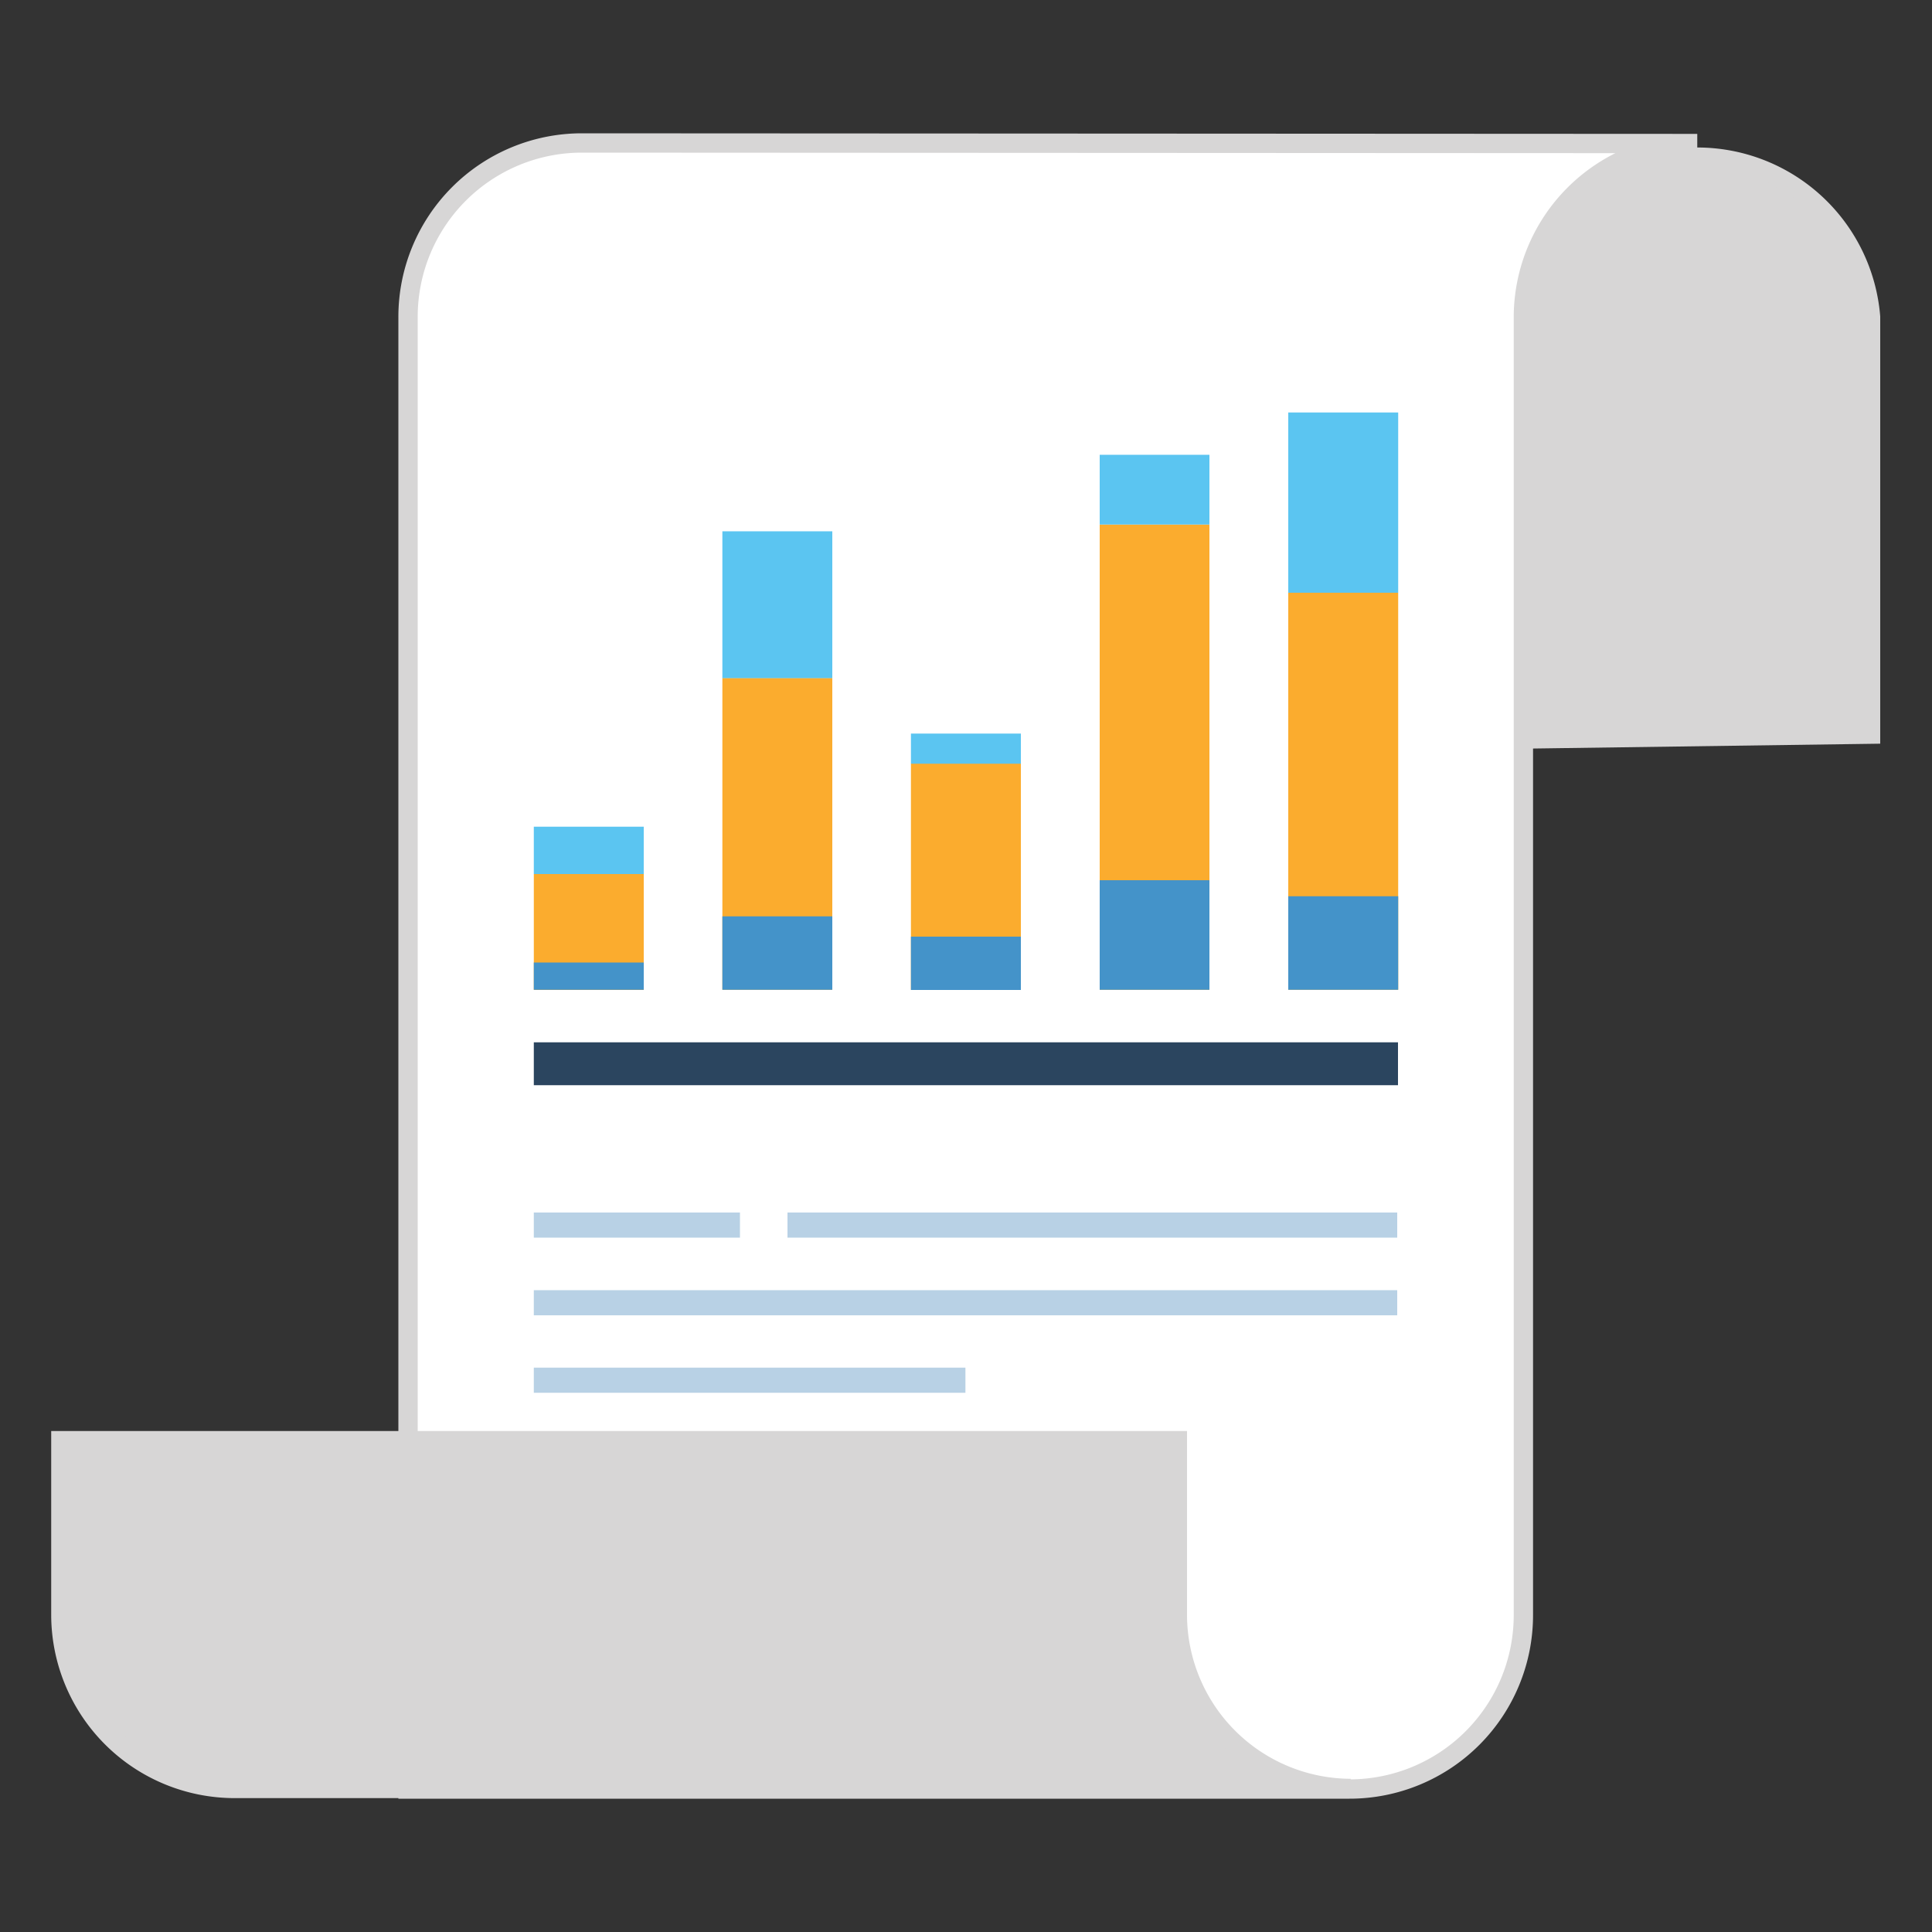
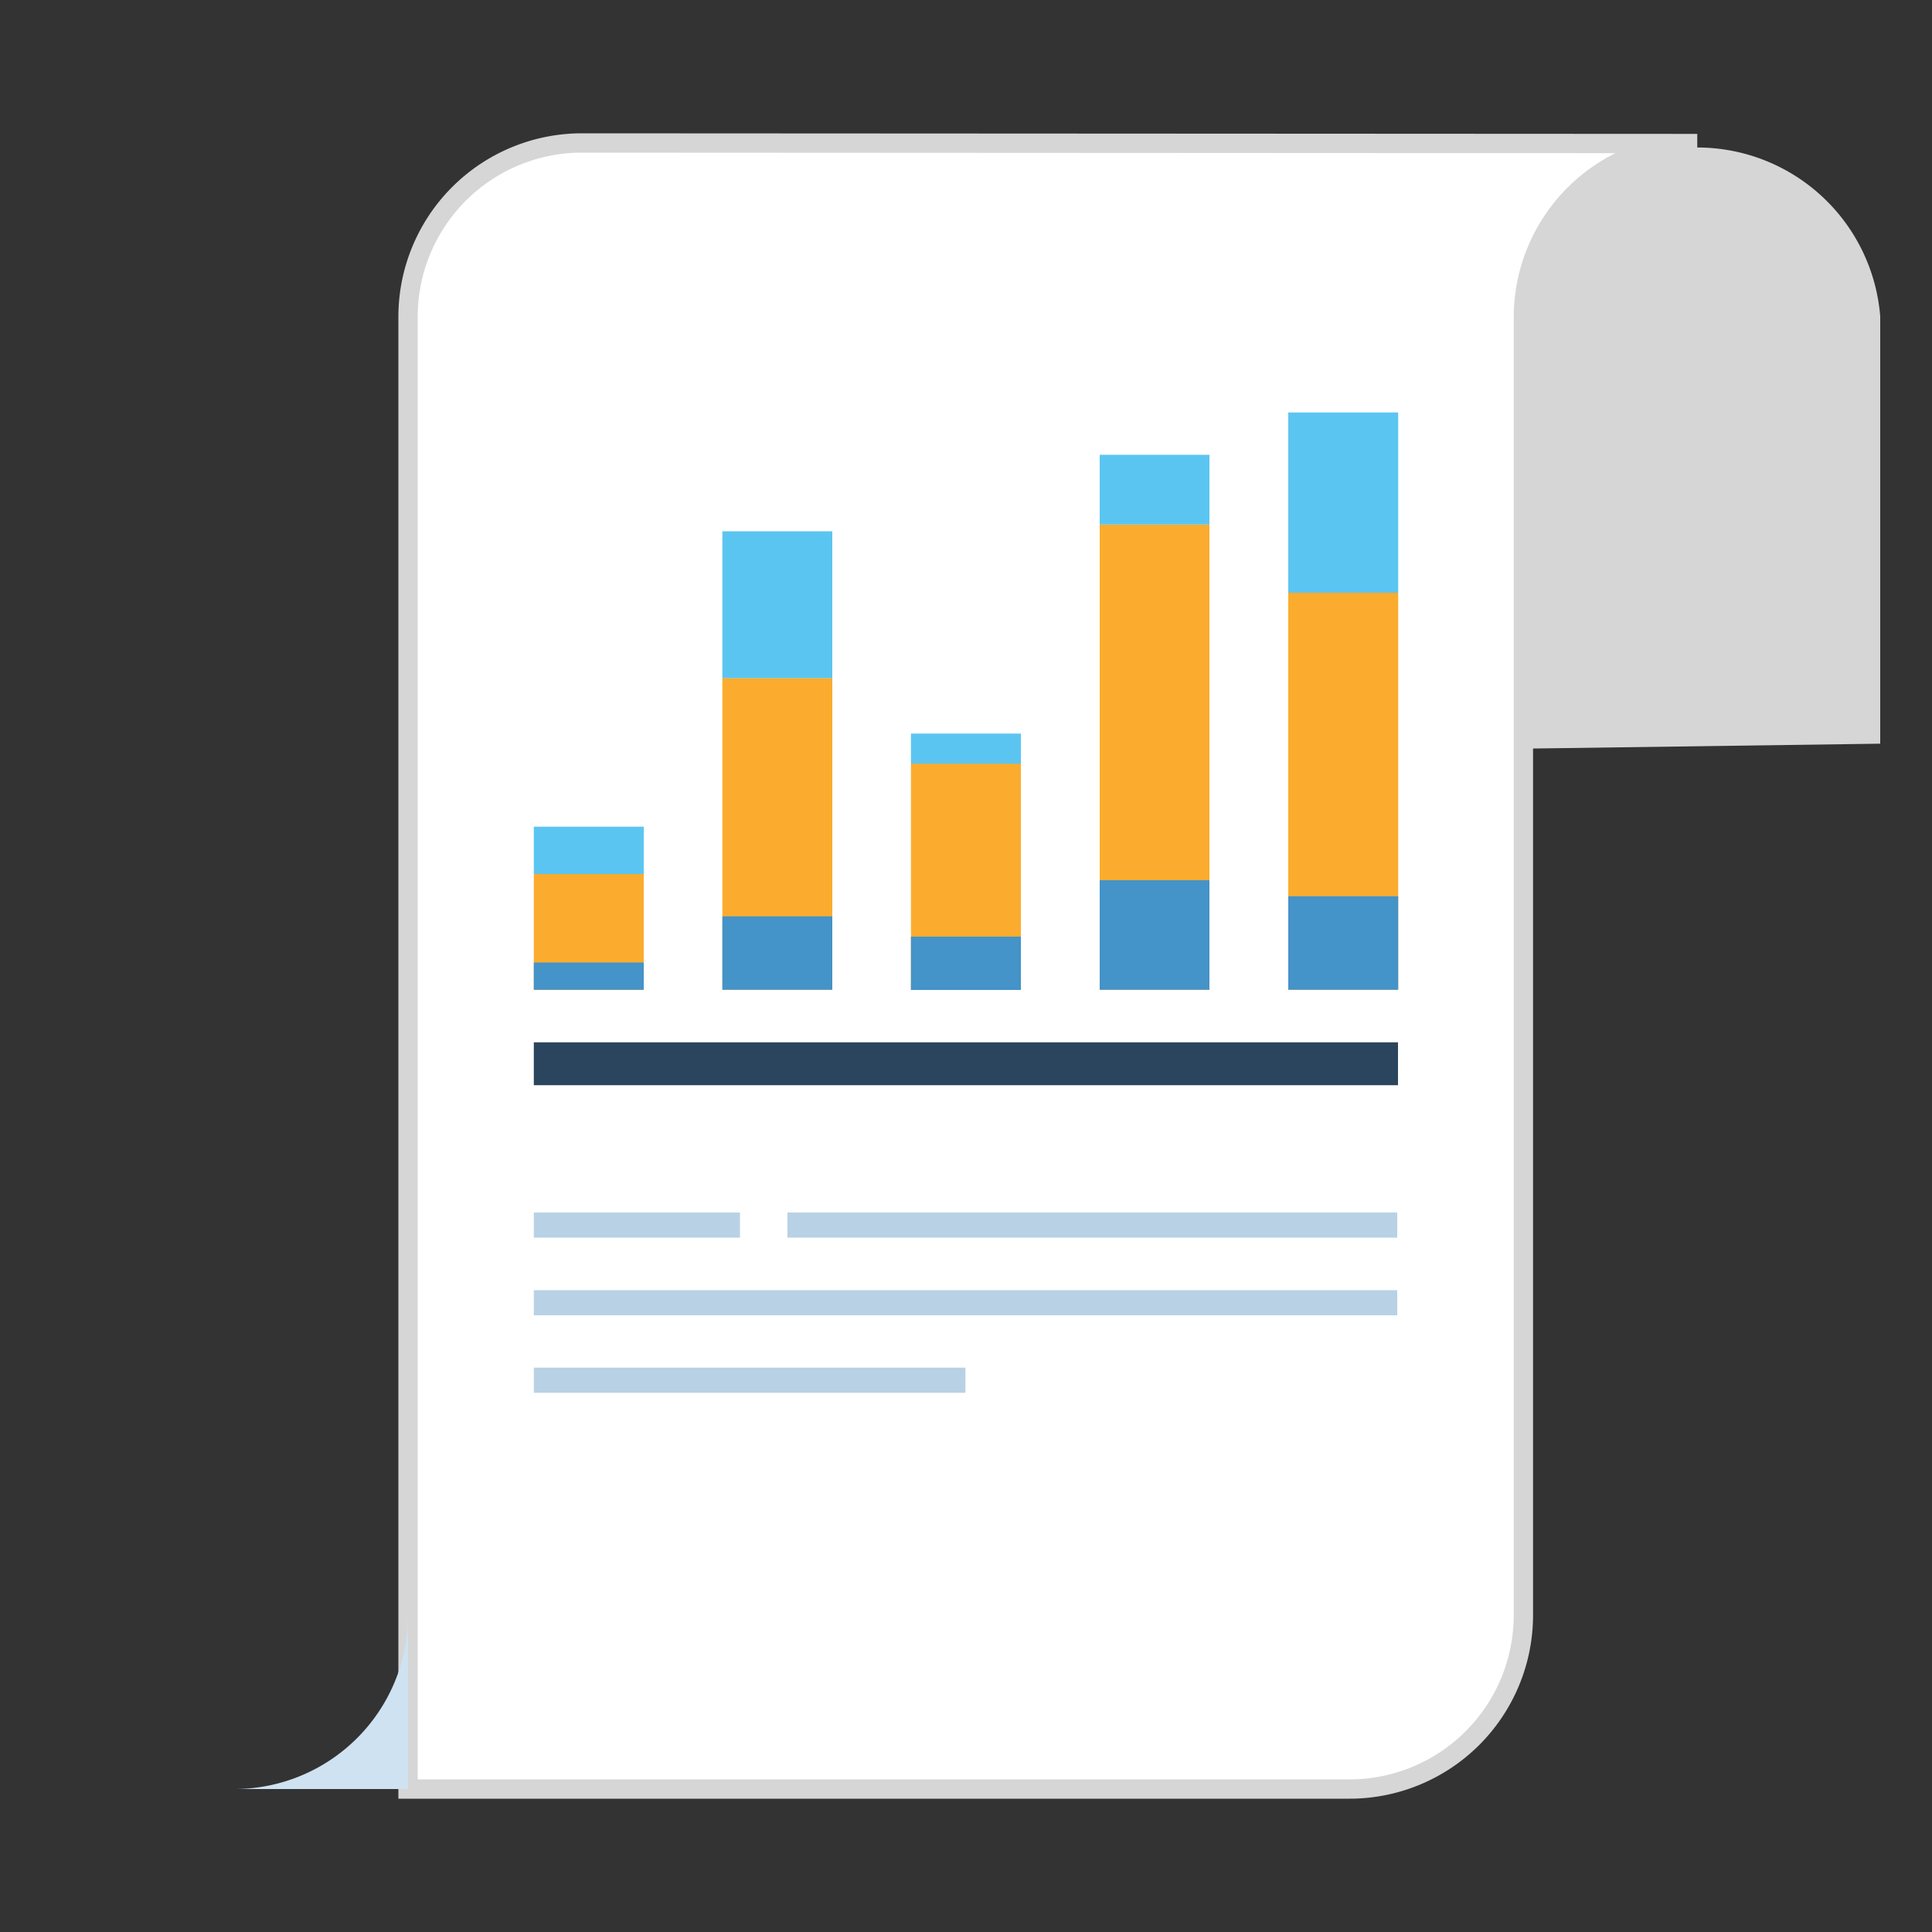
<svg xmlns="http://www.w3.org/2000/svg" id="Layer_1" data-name="Layer 1" viewBox="0 0 100 100">
  <rect x="0" y="0" width="100" height="100" fill="#333333" stroke="none" />
  <defs>
    <style>.cls-1{fill:#fff;}.cls-1,.cls-7{stroke:#d7d6d6;stroke-miterlimit:10;}.cls-2{fill:#fbac2e;}.cls-3{fill:#4493c9;}.cls-4{fill:#5bc5f1;}.cls-5{fill:#2b455f;}.cls-6{fill:#b8d1e5;}.cls-7{fill:#d7d6d6;}.cls-8{fill:#cee2f1;}</style>
  </defs>
  <title>Budget-Approval</title>
  <path class="cls-1" d="M87.85,7.43a9,9,0,0,0-9,9V83.6a9,9,0,0,1-9,9H21.12V16.4a9,9,0,0,1,9-9Z" />
  <rect class="cls-2" x="27.63" y="45.24" width="5.69" height="6" />
  <rect class="cls-2" x="37.39" y="35.09" width="5.69" height="16.14" />
  <rect class="cls-2" x="47.15" y="39.52" width="5.69" height="11.71" />
  <rect class="cls-2" x="56.92" y="27.15" width="5.68" height="24.08" />
  <rect class="cls-2" x="66.68" y="30.68" width="5.69" height="20.55" />
  <rect class="cls-3" x="27.63" y="49.82" width="5.69" height="1.41" />
  <rect class="cls-3" x="37.39" y="47.43" width="5.69" height="3.8" />
  <rect class="cls-3" x="47.15" y="48.48" width="5.69" height="2.76" />
  <rect class="cls-3" x="56.92" y="45.56" width="5.68" height="5.67" />
  <rect class="cls-3" x="66.68" y="46.39" width="5.69" height="4.84" />
  <rect class="cls-4" x="27.63" y="42.79" width="5.69" height="2.45" />
  <rect class="cls-4" x="37.39" y="27.5" width="5.69" height="7.6" />
  <rect class="cls-4" x="47.15" y="37.97" width="5.69" height="1.56" />
  <rect class="cls-4" x="56.92" y="23.54" width="5.68" height="3.61" />
  <rect class="cls-4" x="66.68" y="21.35" width="5.69" height="9.33" />
  <rect class="cls-5" x="27.63" y="53.95" width="44.73" height="2.22" />
  <rect class="cls-6" x="40.76" y="62.76" width="31.56" height="1.3" />
  <rect class="cls-6" x="27.63" y="62.76" width="10.67" height="1.3" />
  <rect class="cls-6" x="27.63" y="66.78" width="44.69" height="1.3" />
  <rect class="cls-6" x="27.63" y="70.79" width="22.34" height="1.3" />
  <path class="cls-7" d="M96.82,38V16.4a9,9,0,0,0-17.94,0V38.25Z" />
  <path class="cls-8" d="M21.12,83.6v9h-9A9,9,0,0,0,21.12,83.6Z" />
-   <path class="cls-7" d="M69.91,92.57H12.15a9,9,0,0,1-9-9v-9H60.94v9A9,9,0,0,0,69.91,92.57Z" />
</svg>